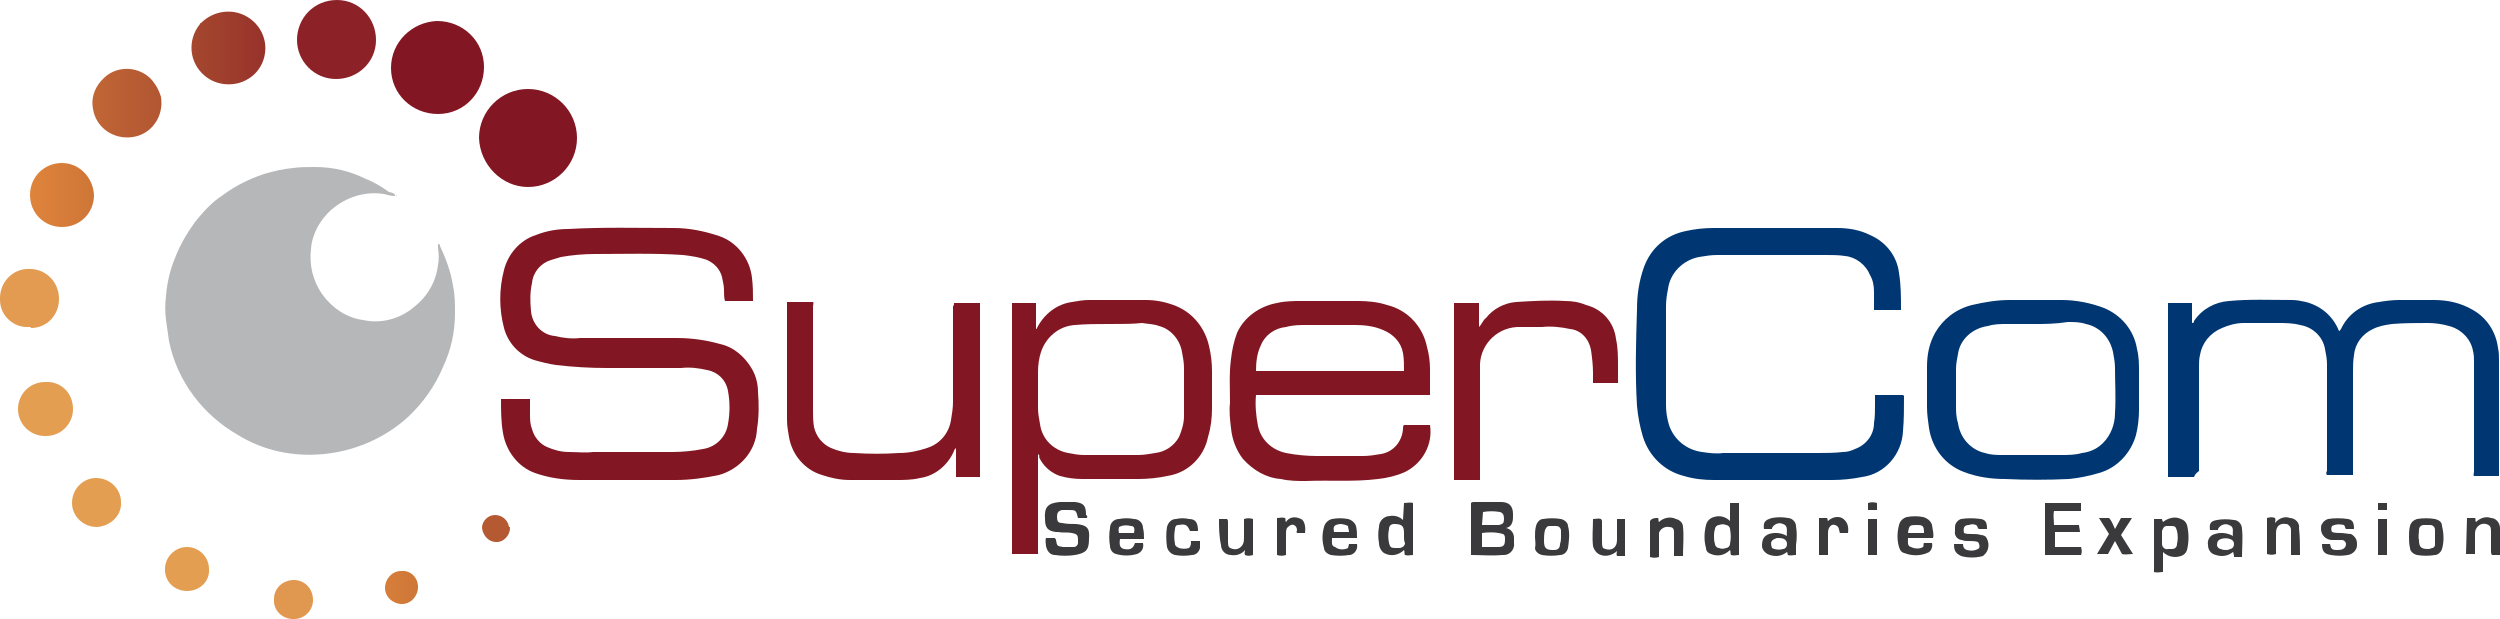
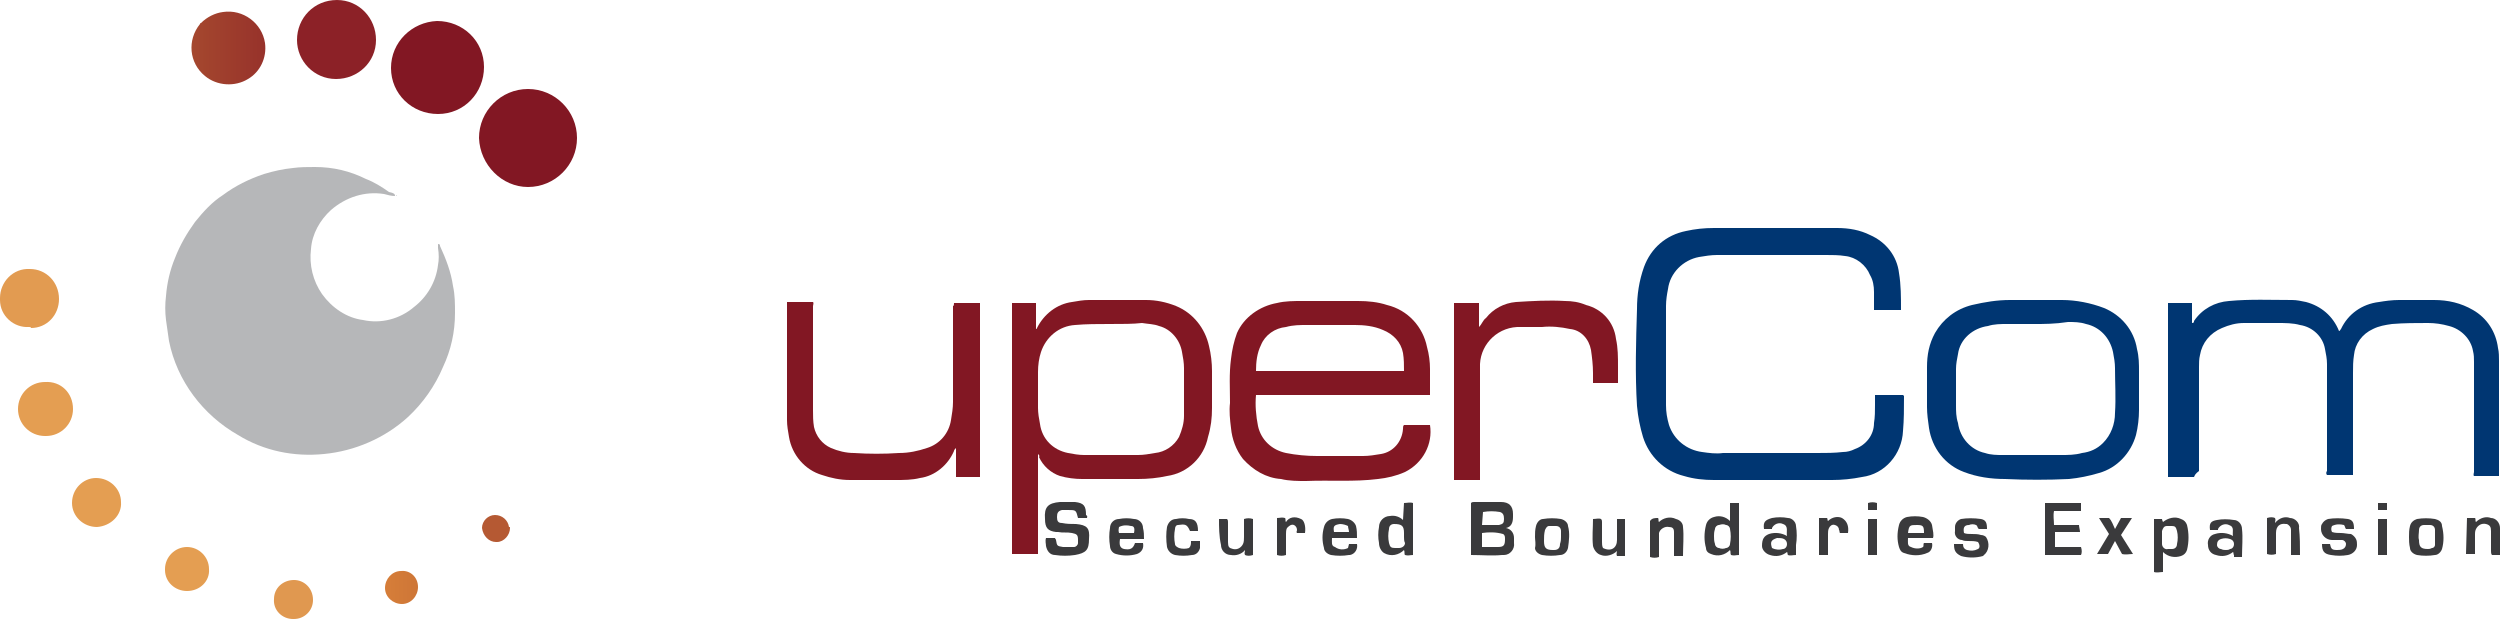
<svg xmlns="http://www.w3.org/2000/svg" version="1.1" id="Layer_1" x="0px" y="0px" viewBox="0 0 250 61.9" style="enable-background:new 0 0 250 61.9;" xml:space="preserve">
  <style type="text/css">
	.st0{fill:#B6B7B9;}
	.st1{fill:#821723;}
	.st2{fill:#003672;}
	.st3{fill:#8C2127;}
	.st4{fill:url(#SVGID_1_);}
	.st5{fill:#E29B51;}
	.st6{fill:#E49E52;}
	.st7{fill:url(#SVGID_2_);}
	.st8{fill:#3A3A3C;}
	.st9{fill:url(#SVGID_3_);}
	.st10{fill:#E09850;}
	.st11{fill:url(#SVGID_4_);}
	.st12{fill:#B55933;}
</style>
  <path class="st0" d="M39.5,19.6c-0.4,0-0.7-0.1-1.1-0.2c-1.9-0.3-3.8,0.3-5.3,1.6c-1.1,1-1.9,2.4-2,3.9c-0.2,1.6,0.2,3.2,1.1,4.5  c1,1.4,2.5,2.4,4.1,2.6c1.8,0.4,3.7-0.1,5.1-1.3c1.3-1,2.2-2.5,2.4-4.2c0.1-0.5,0.1-1.1,0-1.7c0-0.1,0-0.2,0-0.4  c0.2,0,0.2,0.1,0.2,0.2c0.6,1.3,1.1,2.6,1.3,4c0.2,0.9,0.2,1.8,0.2,2.7c0,1.9-0.4,3.7-1.2,5.4c-0.8,1.9-2,3.6-3.5,5  c-2.3,2.1-5.3,3.4-8.4,3.7c-3,0.3-6-0.3-8.6-1.9c-3.5-2-6.1-5.4-6.9-9.4c-0.1-0.7-0.2-1.4-0.3-2.1c-0.1-0.8-0.1-1.6,0-2.4  c0.1-1.3,0.4-2.6,0.9-3.8c0.5-1.3,1.2-2.5,2-3.6c0.8-1,1.7-2,2.8-2.7c1.2-0.9,2.6-1.6,4.1-2.1c1-0.3,1.9-0.5,2.9-0.6  c0.7-0.1,1.5-0.1,2.2-0.1c1.8,0,3.5,0.4,5.1,1.2c0.8,0.3,1.6,0.8,2.3,1.3C39.4,19.3,39.5,19.4,39.5,19.6L39.5,19.6z" />
-   <path class="st1" d="M50.1,39.9H53c0,0.5,0,1,0,1.5c0,0.5,0,1,0.2,1.5c0.2,0.8,0.8,1.5,1.5,1.8c0.7,0.3,1.4,0.5,2.2,0.5  c0.8,0,1.6,0.1,2.4,0c2.6,0,5.2,0,7.9,0c1,0,2.1-0.1,3.1-0.3c1.3-0.2,2.3-1.2,2.5-2.5c0.2-1.1,0.2-2.2,0-3.3c-0.2-1.1-1-1.9-2.1-2.1  c-0.9-0.2-1.7-0.3-2.6-0.2c-2.5,0-4.9,0-7.4,0c-1.7,0-3.4-0.1-5.1-0.3c-0.7-0.1-1.5-0.3-2.2-0.5c-1.5-0.5-2.6-1.7-3-3.2  c-0.5-1.9-0.5-3.9,0-5.8c0.4-1.6,1.6-3,3.2-3.5c1-0.4,2.1-0.6,3.2-0.6c3.5-0.2,7-0.1,10.6-0.1c1.5,0,3,0.3,4.5,0.8  c1.8,0.6,3.1,2.3,3.3,4.2c0.1,0.8,0.1,1.5,0.1,2.3h-2.8c-0.1-0.3-0.1-0.7-0.1-1.1c0-0.4-0.1-0.8-0.2-1.3c-0.2-0.8-0.8-1.4-1.5-1.7  c-0.8-0.3-1.6-0.4-2.4-0.5c-2.9-0.2-5.9-0.1-8.8-0.1c-1.1,0-2.3,0.1-3.4,0.3c-0.3,0.1-0.7,0.2-1,0.3c-1,0.3-1.8,1.2-1.9,2.3  c-0.2,0.9-0.2,1.8-0.1,2.8c0.1,1.3,1.1,2.4,2.4,2.5c0.8,0.2,1.7,0.3,2.5,0.2c3.2,0,6.5,0,9.7,0c1.4,0,2.9,0.2,4.3,0.6  c1.4,0.3,2.5,1.3,3.2,2.5c0.4,0.7,0.6,1.5,0.6,2.3c0.1,1.2,0.1,2.5-0.1,3.7c-0.1,2.2-1.7,4-3.8,4.6C70.5,47.8,69,48,67.6,48  c-3.2,0-6.5,0-9.7,0c-1.5,0-3-0.2-4.4-0.7c-1.7-0.6-2.9-2.2-3.2-4C50.1,42.2,50.1,41,50.1,39.9z" />
  <path class="st2" d="M190.1,31h-2.7c0-0.6,0-1.2,0-1.8c0-0.6-0.1-1.2-0.4-1.7c-0.4-1-1.4-1.8-2.5-1.9c-0.6-0.1-1.3-0.1-1.9-0.1  c-3.6,0-7.3,0-10.9,0c-0.6,0-1.2,0.1-1.8,0.2c-1.6,0.3-2.9,1.6-3.1,3.2c-0.1,0.5-0.2,1.1-0.2,1.7c0,3.3,0,6.6,0,9.9  c0,0.7,0.1,1.3,0.3,2c0.5,1.5,1.8,2.5,3.3,2.7c0.7,0.1,1.4,0.2,2.1,0.1c3.1,0,6.2,0,9.4,0c0.9,0,1.7,0,2.6-0.1  c0.4,0,0.8-0.1,1.2-0.3c1.1-0.4,1.9-1.4,1.9-2.6c0.1-0.6,0.1-1.2,0.1-1.8c0-0.3,0-0.7,0-1h2.8c0,0,0.1,0.1,0.1,0.1  c0,1.2,0,2.4-0.1,3.5c-0.1,2.3-1.8,4.3-4.1,4.6c-1,0.2-2,0.3-3,0.3c-3.9,0-7.9,0-11.8,0c-1,0-2-0.1-3-0.4c-2-0.5-3.5-2-4.1-3.9  c-0.3-1-0.5-2-0.6-3.1c-0.2-3.2-0.1-6.5,0-9.7c0-1.4,0.2-2.8,0.7-4.2c0.7-1.9,2.2-3.2,4.2-3.6c0.9-0.2,1.8-0.3,2.8-0.3  c4.1,0,8.2,0,12.3,0c1.2,0,2.3,0.2,3.3,0.7c1.6,0.7,2.7,2.1,2.9,3.8C190.1,28.5,190.1,29.7,190.1,31z" />
  <path class="st2" d="M219.4,47.7h-2.6V30.3h2.4v2c0.2,0,0.2-0.1,0.2-0.2c0.8-1.2,2.1-1.9,3.5-2c2.1-0.2,4.2-0.1,6.3-0.1  c0.5,0,0.9,0.1,1.4,0.2c1.5,0.4,2.7,1.4,3.3,2.9c0.1,0,0.1-0.1,0.2-0.2c0.7-1.5,2.1-2.5,3.8-2.7c0.6-0.1,1.3-0.2,2-0.2  c1.2,0,2.3,0,3.5,0c1.4,0,2.7,0.3,3.9,1c1.4,0.8,2.3,2.2,2.5,3.8c0.1,0.4,0.1,0.9,0.1,1.3c0,3.7,0,7.4,0,11.1c0,0.1,0,0.3,0,0.4  h-2.5c-0.1-0.1,0-0.3,0-0.4c0-3.7,0-7.3,0-11c0-0.4,0-0.7-0.1-1.1c-0.2-1.2-1.2-2.2-2.4-2.5c-0.7-0.2-1.4-0.3-2.1-0.3  c-1.2,0-2.4,0-3.6,0.1c-0.7,0.1-1.3,0.2-1.9,0.5c-1.1,0.5-1.8,1.5-1.9,2.6c-0.1,0.6-0.1,1.2-0.1,1.8c0,3.3,0,6.5,0,9.8  c0,0.1,0,0.3,0,0.4h-2.6c-0.1-0.1-0.1-0.3,0-0.4c0-3.6,0-7.1,0-10.7c0-0.5-0.1-1-0.2-1.5c-0.2-1.2-1.2-2.2-2.5-2.4  c-0.7-0.2-1.5-0.2-2.3-0.2c-1.1,0-2.2,0-3.3,0c-0.8,0-1.5,0.2-2.2,0.5c-1.2,0.5-2,1.5-2.2,2.7c-0.1,0.4-0.1,0.8-0.1,1.2  c0,3.5,0,7,0,10.4C219.5,47.4,219.5,47.5,219.4,47.7z" />
  <path class="st1" d="M103.8,45.4v10h-2.6V30.3h2.4v2.6c0.1,0,0.1-0.1,0.1-0.1c0.7-1.4,2-2.4,3.5-2.6c0.6-0.1,1.1-0.2,1.7-0.2  c1.9,0,3.8,0,5.7,0c1,0,2,0.2,3,0.6c1.7,0.7,2.9,2.2,3.3,4c0.2,0.8,0.3,1.7,0.3,2.5c0,1.2,0,2.5,0,3.7c0,1-0.1,1.9-0.4,2.9  c-0.4,2-2,3.6-4.1,3.9c-0.9,0.2-1.9,0.3-2.9,0.3c-1.9,0-3.8,0-5.6,0c-0.7,0-1.5-0.1-2.2-0.3c-0.9-0.3-1.7-1-2.1-1.9  C104,45.6,103.9,45.5,103.8,45.4z M110.9,32.4c-1.1,0-2.3,0-3.4,0.1c-1.6,0.1-2.9,1.2-3.4,2.7c-0.2,0.6-0.3,1.3-0.3,2  c0,1.2,0,2.4,0,3.6c0,0.5,0.1,1.1,0.2,1.6c0.2,1.5,1.3,2.6,2.8,2.9c0.5,0.1,1.1,0.2,1.6,0.2c1.8,0,3.6,0,5.4,0  c0.6,0,1.1-0.1,1.7-0.2c1-0.1,1.9-0.7,2.4-1.6c0.3-0.7,0.5-1.4,0.5-2.1c0-1.6,0-3.2,0-4.8c0-0.5-0.1-1.1-0.2-1.6  c-0.2-1.2-1.1-2.3-2.3-2.6c-0.5-0.2-1.1-0.2-1.7-0.3C113.3,32.4,112.3,32.4,110.9,32.4L110.9,32.4z" />
  <path class="st1" d="M125.6,39.5c-0.1,1,0,2.1,0.2,3.1c0.3,1.4,1.4,2.4,2.8,2.7c1,0.2,2.1,0.3,3.1,0.3c1.5,0,3,0,4.6,0  c0.6,0,1.2-0.1,1.8-0.2c1.2-0.2,2.1-1.2,2.2-2.5c0-0.2,0-0.3,0.1-0.4h2.6c0.3,1.9-0.7,3.8-2.5,4.7c-0.9,0.4-1.8,0.6-2.7,0.7  c-2.4,0.3-4.8,0.1-7.2,0.2c-0.8,0-1.7,0-2.5-0.2c-1.5-0.1-2.8-0.9-3.8-2c-0.7-0.9-1.1-2-1.2-3.1c-0.1-0.8-0.2-1.7-0.1-2.5  c0-1.5-0.1-2.9,0.1-4.4c0.1-0.9,0.3-1.8,0.6-2.6c0.7-1.6,2.3-2.7,4-3c0.8-0.2,1.7-0.2,2.5-0.2c1.9,0,3.7,0,5.6,0c1,0,2,0.1,2.9,0.4  c2.1,0.5,3.6,2.2,4,4.2c0.2,0.7,0.3,1.5,0.3,2.2c0,0.8,0,1.7,0,2.6L125.6,39.5z M125.6,37.1h14.8c0-0.6,0-1.2-0.1-1.8  c-0.2-1.1-1-1.9-2-2.3c-0.9-0.4-1.9-0.5-2.8-0.5c-1.6,0-3.2,0-4.8,0c-0.7,0-1.4,0-2.1,0.2c-1.1,0.1-2.1,0.8-2.5,1.8  C125.7,35.3,125.6,36.2,125.6,37.1L125.6,37.1z" />
  <path class="st2" d="M203.4,30c0.9,0,1.9,0,2.8,0c1.4,0,2.9,0.3,4.2,0.8c1.7,0.7,3,2.2,3.3,4.1c0.2,0.8,0.2,1.5,0.2,2.3  c0,1.3,0,2.6,0,3.8c0,0.8-0.1,1.7-0.3,2.5c-0.5,1.8-1.9,3.3-3.7,3.8c-1,0.3-2,0.5-3,0.6c-2.1,0.1-4.3,0.1-6.4,0  c-1.4,0-2.8-0.2-4.1-0.7c-1.9-0.7-3.2-2.4-3.5-4.4c-0.1-0.7-0.2-1.4-0.2-2.1c0-1.3,0-2.7,0-4c0-1.2,0.2-2.3,0.8-3.4  c0.8-1.4,2.1-2.4,3.7-2.8c1.3-0.3,2.5-0.5,3.8-0.5C201.8,30,202.6,30,203.4,30L203.4,30z M203.4,32.4L203.4,32.4c-0.9,0-1.8,0-2.7,0  c-0.6,0-1.3,0-1.9,0.2c-1.5,0.2-2.8,1.3-3,2.8c-0.1,0.5-0.2,1-0.2,1.5c0,1.2,0,2.4,0,3.6c0,0.6,0,1.2,0.2,1.8c0.2,1.5,1.3,2.7,2.7,3  c0.6,0.2,1.2,0.2,1.8,0.2c1.9,0,3.8,0,5.8,0c0.7,0,1.4,0,2.1-0.2c0.8-0.1,1.5-0.4,2.1-1c0.8-0.8,1.2-1.9,1.2-3c0.1-1.5,0-3,0-4.5  c0-0.5-0.1-1.1-0.2-1.6c-0.3-1.4-1.3-2.5-2.7-2.8c-0.6-0.2-1.2-0.2-1.8-0.2C205.5,32.4,204.4,32.4,203.4,32.4L203.4,32.4z" />
  <path class="st1" d="M95.4,30.3H98v17.4h-2.4v-2.9c-0.1,0.1-0.2,0.2-0.2,0.3c-0.6,1.4-1.9,2.5-3.4,2.7c-0.8,0.2-1.6,0.2-2.5,0.2  c-1.5,0-3,0-4.5,0c-1,0-1.9-0.2-2.8-0.5c-1.7-0.5-3-2-3.3-3.8c-0.1-0.6-0.2-1.1-0.2-1.7c0-3.8,0-7.6,0-11.5v-0.3h2.6  c0.1,0.1,0,0.3,0,0.4c0,3.5,0,7,0,10.4c0,0.6,0,1.1,0.1,1.7c0.2,0.9,0.8,1.7,1.7,2.1c0.7,0.3,1.5,0.5,2.3,0.5c1.5,0.1,3,0.1,4.5,0  c1,0,1.9-0.2,2.8-0.5c1.3-0.4,2.2-1.5,2.4-2.8c0.1-0.6,0.2-1.2,0.2-1.8c0-3.2,0-6.4,0-9.6C95.4,30.6,95.4,30.4,95.4,30.3z" />
  <path class="st1" d="M145.5,30.3h2.4v2.4c0.3-0.3,0.4-0.7,0.7-0.9c0.7-0.9,1.8-1.5,3-1.6c1.6-0.1,3.3-0.2,4.9-0.1  c0.7,0,1.4,0.1,2.1,0.4c1.6,0.4,2.8,1.7,3,3.4c0.2,0.9,0.2,1.8,0.2,2.8c0,0.5,0,1,0,1.6h-2.5c0-0.3,0-0.7,0-1c0-0.8-0.1-1.6-0.2-2.3  c-0.2-1.1-1-2-2.1-2.1c-0.9-0.2-1.9-0.3-2.8-0.2c-0.7,0-1.4,0-2.1,0c-2.2-0.1-4,1.6-4.1,3.7c0,0.1,0,0.3,0,0.4c0,3.6,0,7.1,0,10.7  v0.5h-2.6V30.3z" />
  <path class="st1" d="M47.9,13.8c0-2.7,2.2-4.9,4.9-4.9c2.7,0,4.9,2.2,4.9,4.9c0,2.7-2.2,4.9-4.9,4.9C50.2,18.7,48,16.5,47.9,13.8  C47.9,13.8,47.9,13.8,47.9,13.8z" />
  <path class="st1" d="M39.1,6.8c0-2.6,2.1-4.6,4.6-4.7c2.6,0,4.7,2,4.7,4.6c0,2.6-2,4.7-4.6,4.7c0,0,0,0,0,0c-2.6,0-4.7-2-4.7-4.6  C39.1,6.9,39.1,6.9,39.1,6.8z" />
  <path class="st3" d="M33.7,0c2.2,0,3.9,1.8,3.9,4c0,2.2-1.8,3.9-4,3.9c-2.2,0-3.9-1.8-3.9-3.9C29.7,1.8,31.4,0,33.7,0  C33.6,0,33.6,0,33.7,0z" />
  <linearGradient id="SVGID_1_" gradientUnits="userSpaceOnUse" x1="2.948" y1="42.435" x2="9.353" y2="42.435" gradientTransform="matrix(1 0 0 -1 0 61.929)">
    <stop offset="0" style="stop-color:#DF843C" />
    <stop offset="1" style="stop-color:#CE7637" />
  </linearGradient>
-   <path class="st4" d="M9.4,19.5c0,1.8-1.4,3.2-3.2,3.2c-1.8,0-3.2-1.4-3.2-3.2s1.4-3.2,3.2-3.2c0,0,0,0,0,0  C7.9,16.3,9.3,17.7,9.4,19.5C9.4,19.4,9.4,19.5,9.4,19.5z" />
  <path class="st5" d="M2.9,32.7C1.4,32.8,0,31.6,0,30c0-0.1,0-0.1,0-0.2c0-1.6,1.3-3,3-2.9c1.6,0,2.9,1.3,2.9,3  c0,1.6-1.2,2.9-2.8,2.9C3.1,32.7,3,32.7,2.9,32.7z" />
  <path class="st6" d="M7.3,40.9c0,1.5-1.2,2.7-2.7,2.7c0,0-0.1,0-0.1,0c-1.5,0-2.7-1.2-2.7-2.7c0-1.5,1.2-2.7,2.7-2.7c0,0,0,0,0,0  C6.1,38.1,7.3,39.3,7.3,40.9C7.3,40.8,7.3,40.9,7.3,40.9z" />
  <path class="st6" d="M9.7,52.7c-1.4,0-2.5-1.1-2.5-2.4c0-1.4,1.1-2.5,2.4-2.5c0,0,0,0,0,0c1.4,0,2.5,1.1,2.5,2.4  C12.2,51.5,11.1,52.6,9.7,52.7C9.7,52.7,9.7,52.7,9.7,52.7z" />
  <linearGradient id="SVGID_2_" gradientUnits="userSpaceOnUse" x1="19.098" y1="57.064" x2="26.495" y2="57.064" gradientTransform="matrix(1 0 0 -1 0 61.929)">
    <stop offset="0" style="stop-color:#A5482E" />
    <stop offset="1" style="stop-color:#97322B" />
  </linearGradient>
  <path class="st7" d="M26.5,4.3c-0.3-2-2.2-3.4-4.2-3.1c-0.8,0.1-1.6,0.5-2.2,1.1c-0.1,0-0.1,0.1-0.1,0.1c-1.3,1.6-1.1,3.9,0.5,5.2  c1.2,1,3,1.1,4.3,0.3C26,7.2,26.7,5.8,26.5,4.3z" />
  <path class="st8" d="M150.6,52.8c0.5,0.1,0.8,0.5,0.8,1c0,0.2,0,0.3,0,0.5c0.1,0.6-0.4,1.2-1,1.2c-0.1,0-0.2,0-0.2,0  c-1,0.1-2,0-3.1,0v-5.2c0.1-0.1,0.2-0.1,0.3-0.1c0.9,0,1.8,0,2.7,0c0.8,0,1.2,0.4,1.2,1.2c0,0.1,0,0.2,0,0.3  C151.3,52.3,151.1,52.7,150.6,52.8z M148.2,54.7c0.6,0,1.1,0,1.6,0c0.6,0,0.7-0.2,0.7-0.8c0-0.2,0-0.4-0.2-0.5  c-0.7-0.2-1.4-0.2-2.1-0.1V54.7z M148.2,52.5c0.6,0,1.1,0,1.7,0c0.4-0.1,0.5-0.2,0.5-0.6c0-0.4-0.1-0.6-0.4-0.7  c-0.6-0.1-1.1-0.1-1.7,0L148.2,52.5z" />
  <path class="st6" d="M18.7,59.1c-1.2,0-2.2-0.9-2.2-2.1c0,0,0,0,0-0.1c0-1.2,1-2.2,2.2-2.2s2.2,1,2.2,2.2C21,58.1,20,59.1,18.7,59.1  C18.7,59.1,18.7,59.1,18.7,59.1z" />
  <linearGradient id="SVGID_3_" gradientUnits="userSpaceOnUse" x1="9.205" y1="51.591" x2="16.103" y2="51.591" gradientTransform="matrix(1 0 0 -1 0 61.929)">
    <stop offset="0" style="stop-color:#C16636" />
    <stop offset="1" style="stop-color:#B15631" />
  </linearGradient>
-   <path class="st9" d="M15,7.8c-1.4-1.3-3.6-1.2-4.8,0.2c0,0-0.1,0.1-0.1,0.1c-0.7,0.8-1,1.8-0.8,2.8c0.3,1.9,2.1,3.1,4,2.8  c1.9-0.3,3.1-2.1,2.8-4C15.9,9,15.5,8.3,15,7.8z" />
  <path class="st8" d="M108.7,51.8h-0.9c-0.2-0.8-0.2-0.8-1-0.8c-0.2,0-0.4,0-0.6,0c-0.4,0.1-0.5,0.3-0.5,0.7c0,0.4,0.1,0.6,0.5,0.6  c0.5,0.1,0.9,0.1,1.4,0.1c1.1,0.1,1.4,0.4,1.3,1.5c0,1.1-0.3,1.4-1.4,1.6c-0.7,0.1-1.3,0.1-2,0c-0.5,0-0.8-0.4-0.9-0.9  c0-0.2-0.1-0.5,0-0.8h0.9c0,0.1,0.1,0.1,0.1,0.2c0.1,0.6,0.1,0.6,0.7,0.7c0.4,0,0.8,0,1.1,0c0.2,0,0.4-0.2,0.4-0.4  c0-0.1,0-0.2,0-0.3c0-0.5-0.1-0.6-0.6-0.7c-0.5-0.1-0.9,0-1.4-0.1c-0.1,0-0.1,0-0.2,0c-0.8-0.1-1.1-0.4-1.1-1.3  c-0.1-1.2,0.3-1.6,1.5-1.7c0.5,0,1,0,1.5,0c0.9,0.1,1.1,0.4,1.1,1.3C108.8,51.6,108.7,51.7,108.7,51.8z" />
  <path class="st10" d="M31.3,60c0,1.1-0.9,1.9-1.9,1.9c0,0-0.1,0-0.1,0c-1.1,0-2-0.9-1.9-2c0-1.1,0.9-1.9,2-1.9  C30.4,58,31.3,58.8,31.3,60C31.3,59.9,31.3,60,31.3,60z" />
  <path class="st8" d="M205.4,51.1c-0.1,0.5,0,0.9,0,1.4h2.5c0,0.2,0.1,0.5,0.1,0.7h-2.5v1.5h2.6c0.1,0.3,0.1,0.6,0,0.8h-3.6v-5.2h3.6  v0.8H205.4z" />
  <path class="st8" d="M216.3,52.2c0.5-0.4,1.2-0.6,1.8-0.3c0.3,0.1,0.5,0.3,0.6,0.6c0.2,0.8,0.2,1.7,0,2.5c-0.1,0.3-0.3,0.5-0.6,0.6  c-0.6,0.2-1.3,0.1-1.8-0.4v2c-0.3,0-0.6,0.1-0.9,0v-5.3c0.3,0,0.5,0,0.8,0C216.2,51.9,216.2,52,216.3,52.2L216.3,52.2L216.3,52.2z   M216.2,53.7c0,0.2,0,0.3,0,0.5c0,0.1,0,0.1,0,0.2c0,0.3,0.3,0.6,0.6,0.5c0.1,0,0.3,0,0.4,0c0.3,0,0.5-0.2,0.5-0.5  c0.1-0.4,0.1-0.9,0-1.3c-0.1-0.4-0.2-0.5-0.5-0.5c-0.2,0-0.3,0-0.5,0c-0.3,0-0.4,0.2-0.5,0.5C216.2,53.2,216.2,53.4,216.2,53.7z" />
  <path class="st8" d="M140.4,50.3c0.3,0,0.6-0.1,0.9,0v5.2c-0.3,0-0.5,0.1-0.8,0c-0.1-0.1,0-0.3-0.1-0.5c-0.5,0.5-1.3,0.7-2,0.3  c-0.3-0.2-0.5-0.6-0.5-1c-0.1-0.5-0.1-1.1,0-1.6c0-0.6,0.5-1.1,1.1-1.1c0,0,0,0,0,0c0.5-0.1,1,0.1,1.3,0.4L140.4,50.3z M140.4,53.7  L140.4,53.7c0-0.1,0-0.2,0-0.4c0-0.7-0.2-0.9-1-0.9c-0.3,0-0.5,0.2-0.5,0.5c0,0,0,0,0,0c-0.1,0.5-0.1,0.9,0,1.4  c0.1,0.4,0.2,0.5,0.6,0.5c0.1,0,0.2,0,0.4,0c0.3,0,0.6-0.2,0.6-0.5c0,0,0,0,0,0C140.4,54.1,140.4,53.9,140.4,53.7L140.4,53.7z" />
  <path class="st8" d="M173,50.3c0.3,0,0.6,0,0.9,0v5.2c-0.3,0-0.5,0.1-0.8,0c-0.1-0.2,0-0.3-0.1-0.5c-0.5,0.5-1.2,0.7-1.9,0.4  c-0.3-0.1-0.5-0.3-0.5-0.6c-0.2-0.7-0.2-1.5,0-2.3c0.1-0.4,0.4-0.7,0.8-0.8c0.6-0.2,1.2,0,1.6,0.4L173,50.3z M171.4,53.6  c0,0.3,0,0.5,0.1,0.8c0,0.2,0.2,0.4,0.4,0.4c0.2,0.1,0.5,0.1,0.7,0c0.2,0,0.4-0.2,0.4-0.4c0.1-0.5,0.1-1,0-1.5  c0-0.2-0.2-0.4-0.4-0.4c-0.2-0.1-0.4-0.1-0.7,0c-0.2,0-0.4,0.2-0.4,0.4C171.4,53.2,171.4,53.4,171.4,53.6L171.4,53.6z" />
  <linearGradient id="SVGID_4_" gradientUnits="userSpaceOnUse" x1="38.431" y1="3.253" x2="41.77" y2="3.253" gradientTransform="matrix(1 0 0 -1 0 61.929)">
    <stop offset="0" style="stop-color:#D67E39" />
    <stop offset="1" style="stop-color:#CE7637" />
  </linearGradient>
  <path class="st11" d="M41.8,58.7c0,0.9-0.7,1.7-1.6,1.7c-0.9,0-1.7-0.7-1.7-1.6c0-0.9,0.7-1.7,1.6-1.7C41,57,41.8,57.7,41.8,58.7  C41.8,58.7,41.8,58.7,41.8,58.7z" />
  <path class="st8" d="M223.4,55.5c-0.1-0.1,0-0.2-0.1-0.3c-0.5,0.4-1.1,0.5-1.7,0.3c-0.5-0.1-0.8-0.5-0.8-1c-0.1-0.5,0.2-1,0.7-1.1  c0.6-0.2,1.3-0.1,1.8,0.2c-0.1-0.4,0.2-0.9-0.4-1.1c-0.4-0.2-0.9,0-1.1,0.4c0,0,0,0,0,0.1h-0.8c-0.1-0.7,0.1-0.9,0.7-1  c0.5-0.1,1.1-0.1,1.7,0c0.4,0,0.8,0.4,0.8,0.9c0.1,0.9,0,1.8,0,2.8H223.4z M222.6,55c0.1,0,0.3,0,0.4-0.1c0.2,0,0.4-0.2,0.4-0.5  c0-0.2-0.1-0.4-0.4-0.5c-0.3-0.1-0.6-0.1-0.9,0c-0.3,0.1-0.4,0.3-0.4,0.6c0,0.2,0.2,0.4,0.4,0.4c0,0,0,0,0,0  C222.3,55,222.4,55,222.6,55L222.6,55z" />
  <path class="st8" d="M179.6,55.5c-0.3,0-0.6,0.1-0.8,0c-0.1-0.1,0-0.2-0.1-0.3c-0.5,0.4-1.1,0.5-1.7,0.3c-0.4-0.1-0.8-0.5-0.8-0.9  c0-0.7,0.2-1,0.7-1.2c0.6-0.2,1.3-0.1,1.8,0.2c-0.1-0.4,0.2-1-0.4-1.2c-0.4-0.2-0.9,0-1.1,0.4c0,0,0,0.1,0,0.1h-0.8  c-0.1-0.7,0.1-0.9,0.8-1.1c0.5-0.1,1.1-0.1,1.6,0c0.4,0,0.8,0.4,0.8,0.8c0.1,0.6,0.1,1.3,0,1.9C179.6,54.9,179.6,55.2,179.6,55.5z   M177.2,54.8c0.4,0.2,0.8,0.2,1.1,0.1c0.2,0,0.4-0.2,0.4-0.5c0-0.2-0.1-0.4-0.3-0.5c-0.2-0.1-0.4-0.1-0.7-0.1  C177.1,54,177,54.2,177.2,54.8L177.2,54.8z" />
  <path class="st8" d="M113.5,54.3h0.8c0.1,0.5-0.1,0.9-0.6,1.1c-0.7,0.2-1.4,0.2-2.1,0c-0.4-0.1-0.6-0.5-0.6-0.8  c-0.1-0.6-0.1-1.2,0-1.8c0-0.5,0.4-0.9,0.9-0.9c0.5-0.1,1-0.1,1.5,0c0.5,0,0.9,0.4,0.9,0.9c0.1,0.4,0.1,0.7,0.1,1.1h-2.4  c-0.1,0.6,0,0.9,0.4,1C113,55,113.3,54.9,113.5,54.3z M111.9,53.3h1.5c0.1-0.5,0-0.7-0.3-0.7c-0.4-0.1-0.8-0.1-1.2,0.1  C111.9,52.8,111.8,53,111.9,53.3z" />
  <path class="st8" d="M193.3,53.8h-2.5c0,0.4-0.1,0.8,0.3,0.9c0.4,0.2,0.9,0.2,1.2,0c0.1-0.1,0-0.3,0.1-0.4h0.8  c0.1,0.4-0.1,0.9-0.5,1c-0.7,0.3-1.5,0.3-2.3,0c-0.3-0.1-0.4-0.3-0.5-0.6c-0.2-0.7-0.2-1.4,0-2.2c0.1-0.4,0.4-0.7,0.8-0.8  c0.5-0.1,1.1-0.1,1.6,0c0.4,0.1,0.8,0.4,0.9,0.8C193.3,53.1,193.4,53.5,193.3,53.8z M190.8,53.3h1.6c0-0.7-0.1-0.8-0.7-0.8  C191,52.5,190.9,52.5,190.8,53.3L190.8,53.3z" />
  <path class="st8" d="M134.8,54.8l0.1-0.4h0.8c0.1,0.5-0.2,1-0.7,1.1c0,0-0.1,0-0.1,0c-0.6,0.1-1.2,0.1-1.8,0  c-0.4-0.1-0.7-0.4-0.7-0.7c-0.2-0.7-0.2-1.4,0-2.1c0.1-0.4,0.4-0.7,0.8-0.8c0.5-0.1,1.1-0.1,1.6,0c0.4,0.1,0.7,0.4,0.8,0.7  c0.1,0.4,0.1,0.8,0.1,1.2h-2.5c0,0.4-0.1,0.8,0.3,0.9C133.9,55,134.4,55,134.8,54.8z M134.8,52.6c-0.2-0.1-0.5-0.2-0.8-0.2  c-0.6,0.1-0.7,0.2-0.6,0.8h1.5C134.9,53,134.8,52.8,134.8,52.6z" />
  <path class="st8" d="M195.4,54.4h0.9c0,0.3,0.1,0.5,0.4,0.6c0.4,0.1,0.7,0.1,1.1-0.1c0.2-0.1,0.2-0.4,0-0.7c-0.3-0.1-0.6-0.1-1-0.1  c-0.2,0-0.4,0-0.6-0.1c-0.4,0-0.8-0.4-0.7-0.9c0,0,0,0,0,0c0-0.1,0-0.3,0-0.4c0-0.4,0.3-0.7,0.6-0.8c0.6-0.1,1.3-0.1,2,0  c0.5,0.1,0.6,0.4,0.6,1c0,0-0.1,0-0.1,0c-0.2,0-0.4,0-0.7,0c-0.2-0.1-0.1-0.3-0.3-0.4c-0.2-0.1-0.5-0.1-0.7,0  c-0.5,0-0.6,0.3-0.5,0.8c0.2,0.1,0.5,0.1,0.8,0.1c0.3,0,0.6,0,0.9,0.1c0.2,0,0.4,0.1,0.5,0.2c0.4,0.6,0.3,1.4-0.2,1.8  c0,0-0.1,0.1-0.1,0.1c-0.7,0.2-1.5,0.2-2.2,0C195.5,55.3,195.4,55,195.4,54.4z" />
  <path class="st8" d="M153.5,53.7c0-0.4,0-0.7,0.1-1.1c0.1-0.4,0.4-0.7,0.7-0.7c0.6-0.1,1.2-0.1,1.8,0c0.4,0.1,0.7,0.4,0.7,0.7  c0.2,0.7,0.1,1.5,0,2.2c-0.1,0.4-0.4,0.7-0.8,0.7c-0.6,0.1-1.2,0.1-1.8,0c-0.4-0.1-0.7-0.4-0.7-0.7C153.6,54.4,153.5,54,153.5,53.7z   M156.1,53.7L156.1,53.7c0-0.2,0-0.4,0-0.6c0-0.3-0.2-0.5-0.5-0.5c0,0,0,0,0,0c-0.2,0-0.5,0-0.7,0c-0.2,0-0.3,0.2-0.4,0.4  c-0.1,0.4-0.1,0.7-0.1,1.1c0,0.7,0.2,0.9,0.9,0.9c0,0,0.1,0,0.1,0c0.4,0,0.6-0.2,0.6-0.6C156.1,54.1,156.1,53.9,156.1,53.7  L156.1,53.7z" />
  <path class="st8" d="M240.9,53.7c0-0.4,0-0.7,0.1-1.1c0.1-0.4,0.4-0.6,0.7-0.7c0.6-0.1,1.2-0.1,1.8,0c0.4,0.1,0.7,0.3,0.7,0.7  c0.2,0.8,0.2,1.6,0,2.3c-0.1,0.3-0.4,0.6-0.7,0.6c-0.6,0.1-1.2,0.1-1.8,0c-0.4-0.1-0.7-0.4-0.7-0.7C240.9,54.4,240.9,54,240.9,53.7z   M243.5,53.6c0-0.2,0-0.4,0-0.6c0-0.3-0.2-0.5-0.5-0.5c0,0,0,0,0,0c-0.2,0-0.4,0-0.6,0c-0.3,0-0.5,0.2-0.5,0.5c0,0.3-0.1,0.7,0,1  c0,0.7,0.2,0.9,0.9,0.9c0.1,0,0.2,0,0.4-0.1c0.2,0,0.3-0.2,0.3-0.3C243.5,54.2,243.5,53.9,243.5,53.6L243.5,53.6z" />
  <path class="st8" d="M232.2,54.4h0.8c0.1,0.5,0.2,0.6,0.7,0.6c0.2,0,0.4,0,0.6-0.1c0.2-0.1,0.3-0.3,0.3-0.5c0-0.2-0.2-0.4-0.4-0.4  c-0.2,0-0.5,0-0.7,0c-0.1,0-0.2,0-0.3,0c-0.6,0-1.1-0.5-1.1-1.1c0-0.2,0-0.4,0.1-0.5c0.1-0.2,0.3-0.4,0.6-0.5c0.6-0.1,1.3-0.1,2,0  c0.5,0.1,0.6,0.4,0.6,1c-0.3,0-0.5,0-0.8,0c-0.1-0.1-0.1-0.3-0.2-0.4c-0.4-0.1-0.8-0.1-1.2,0.1c-0.1,0.2-0.1,0.4,0,0.6  c0.3,0.1,0.6,0.1,0.9,0.1c0.3,0,0.7,0.1,1,0.1c0.2,0.1,0.4,0.3,0.5,0.5c0.1,0.2,0.1,0.4,0.1,0.6c0,0.5-0.4,0.9-0.9,1  c-0.6,0.1-1.1,0.1-1.7,0C232.4,55.4,232.2,55.1,232.2,54.4z" />
  <path class="st8" d="M165.8,51.8c0.1,0.1,0,0.3,0.1,0.4c0.4-0.4,1.1-0.6,1.7-0.3c0.4,0.1,0.7,0.4,0.7,0.8c0.1,0.9,0,1.9,0,2.9h-0.9  c0-0.5,0-0.9,0-1.3c0-0.4,0-0.8,0-1.1c0-0.4-0.2-0.5-0.5-0.5c-0.4-0.1-0.9,0.2-1,0.6c0,0.1,0,0.2,0,0.3c0,0.7,0,1.4,0,2.1  c-0.3,0.1-0.6,0.1-0.9,0v-3.6C165.2,51.8,165.5,51.8,165.8,51.8z M165.8,52.3C165.8,52.3,165.8,52.3,165.8,52.3  C165.9,52.3,165.9,52.3,165.8,52.3L165.8,52.3z" />
  <path class="st8" d="M121.9,51.9c0.3,0,0.6,0,0.8,0c0.1,0.1,0.1,0.2,0.1,0.3c0,0.7,0,1.3,0,2c0,0.5,0.1,0.6,0.5,0.7  c0.4,0.1,0.8-0.1,1-0.5c0.1-0.2,0.1-0.5,0.1-0.7c0-0.6,0-1.2,0-1.8c0.3-0.1,0.6-0.1,0.9,0v3.6c-0.3,0.1-0.6,0.1-0.8,0  c-0.1-0.2,0-0.3,0-0.5c-0.3,0.4-0.9,0.6-1.4,0.5c-0.6,0-1-0.5-1-1c0,0,0,0,0,0C121.9,53.6,121.9,52.7,121.9,51.9z" />
  <path class="st8" d="M230,55.5h-0.9c0-0.4,0-0.9,0-1.3c0-0.4,0-0.8,0-1.2c0-0.3-0.2-0.5-0.4-0.6c0,0-0.1,0-0.1,0  c-0.6-0.1-1,0.2-1,0.9c0,0.6,0,1.1,0,1.7c0,0.1,0,0.3,0,0.4c-0.3,0.1-0.6,0.1-0.9,0v-3.6c0.3-0.1,0.6-0.1,0.8,0c0.1,0.2,0,0.3,0,0.5  c0.4-0.5,1-0.7,1.5-0.5c0.5,0,1,0.5,0.9,1c0,0,0,0,0,0C230,53.7,230,54.6,230,55.5z" />
  <path class="st8" d="M246.7,51.8h0.8c0.1,0.1,0,0.3,0.1,0.4c0.4-0.4,1-0.6,1.5-0.4c0.5,0,0.9,0.5,0.9,1c0,0.9,0,1.8,0,2.7  c-0.3,0-0.6,0-0.8,0c-0.1-0.1-0.1-0.3-0.1-0.4c0-0.7,0-1.3,0-2c0-0.4-0.1-0.6-0.5-0.7c-0.4-0.1-0.8,0.1-1,0.5  c-0.1,0.2-0.1,0.4-0.1,0.5c0,0.7,0,1.3,0,2c-0.3,0-0.6,0-0.9,0L246.7,51.8z" />
  <path class="st8" d="M209.9,51.8h1c0.3,0.3,0.4,0.7,0.6,1.1l0.6-1.1h1.1l-1.1,1.7c0.4,0.6,0.8,1.3,1.2,1.9c-0.4,0-0.7,0.1-1.1,0  l-0.7-1.3l-0.7,1.3c-0.4,0-0.7,0-1.1,0l1.2-2L209.9,51.8z" />
  <path class="st8" d="M119.8,53.1c-0.3,0-0.6,0-0.8,0c-0.3-0.7-0.5-0.7-1.2-0.6c-0.2,0-0.3,0.2-0.3,0.4c-0.1,0.5-0.1,1,0,1.5  c0,0.2,0.2,0.3,0.4,0.4c0.3,0.1,0.7,0.1,1,0c0.2-0.2,0.2-0.4,0.2-0.7h0.9c0,0.2,0,0.4,0,0.7c-0.1,0.4-0.4,0.7-0.8,0.7  c-0.6,0.1-1.1,0.1-1.7,0c-0.4-0.1-0.7-0.4-0.8-0.8c-0.1-0.7-0.1-1.4,0-2c0.1-0.4,0.4-0.8,0.9-0.8c0.4-0.1,0.9-0.1,1.3,0  C119.5,51.9,119.8,52.2,119.8,53.1z" />
  <path class="st8" d="M161.7,55.1c-0.4,0.4-1.1,0.6-1.6,0.4c-0.4-0.1-0.7-0.5-0.8-0.9c-0.1-0.9,0-1.8,0-2.7c0.3,0,0.6-0.1,0.8,0  c0.1,0.1,0.1,0.2,0.1,0.3c0,0.7,0,1.3,0,2c0,0.2,0,0.4,0.1,0.6c0.8,0.4,1.4,0,1.4-0.8c0-0.7,0-1.3,0-2c0,0,0,0,0-0.1h0.8v3.7  c-0.3,0-0.5,0-0.8,0C161.6,55.4,161.7,55.2,161.7,55.1C161.7,55.1,161.7,55.1,161.7,55.1C161.7,55.1,161.7,55.1,161.7,55.1z" />
  <path class="st12" d="M51,52.8c0,0.7-0.6,1.4-1.3,1.4c0,0,0,0-0.1,0c-0.7,0-1.3-0.6-1.4-1.4c0-0.7,0.6-1.3,1.3-1.3  c0.7,0,1.3,0.5,1.4,1.2C51,52.7,51,52.7,51,52.8z" />
  <path class="st8" d="M130.5,53.3h-0.8c-0.1-0.1,0-0.2,0-0.3c0-0.2-0.1-0.4-0.3-0.5c-0.3-0.1-0.5,0.1-0.7,0.3  c-0.1,0.2-0.1,0.4-0.1,0.6c0,0.7,0,1.4,0,2.1c-0.3,0.1-0.6,0.1-0.9,0v-3.7c0.3,0,0.5-0.1,0.8,0c0.1,0.1,0,0.3,0.1,0.4  c0.3-0.5,0.9-0.6,1.5-0.3C130.4,52,130.6,52.6,130.5,53.3z" />
  <path class="st8" d="M184.8,53.3H184c-0.1-0.1,0-0.2-0.1-0.3c0-0.2-0.1-0.4-0.4-0.5c-0.3-0.1-0.5,0.1-0.6,0.3  c-0.1,0.2-0.1,0.4-0.1,0.6c0,0.7,0,1.4,0,2.1c-0.3,0-0.6,0-0.9,0v-3.7c0.3,0,0.5,0,0.8,0c0.1,0.1,0,0.2,0.1,0.3  c0.4-0.4,1-0.5,1.4-0.3C184.7,52.1,184.9,52.6,184.8,53.3z" />
  <path class="st8" d="M237.8,51.9h0.9v3.6c-0.3,0-0.6,0-0.9,0V51.9z" />
  <path class="st8" d="M186.8,51.9h0.9v3.6c-0.3,0-0.6,0-0.9,0V51.9z" />
  <path class="st8" d="M238.7,51h-0.9c0-0.2,0-0.5,0-0.7c0.3,0,0.6,0,0.9,0C238.7,50.5,238.7,50.7,238.7,51z" />
  <path class="st8" d="M186.8,51v-0.7c0.3-0.1,0.6-0.1,0.9,0V51L186.8,51z" />
  <path class="st0" d="M43.9,24.4C43.9,24.4,43.9,24.4,43.9,24.4C43.8,24.4,43.8,24.4,43.9,24.4z" />
  <path class="st0" d="M39.6,19.5l0.1,0C39.6,19.6,39.6,19.6,39.6,19.5L39.6,19.5z" />
  <path class="st8" d="M165.8,52.3C165.9,52.3,165.9,52.3,165.8,52.3C165.8,52.3,165.8,52.3,165.8,52.3z" />
  <path class="st8" d="M161.7,55.1C161.7,55.1,161.7,55.1,161.7,55.1C161.7,55.1,161.7,55.1,161.7,55.1L161.7,55.1z" />
  <script />
</svg>